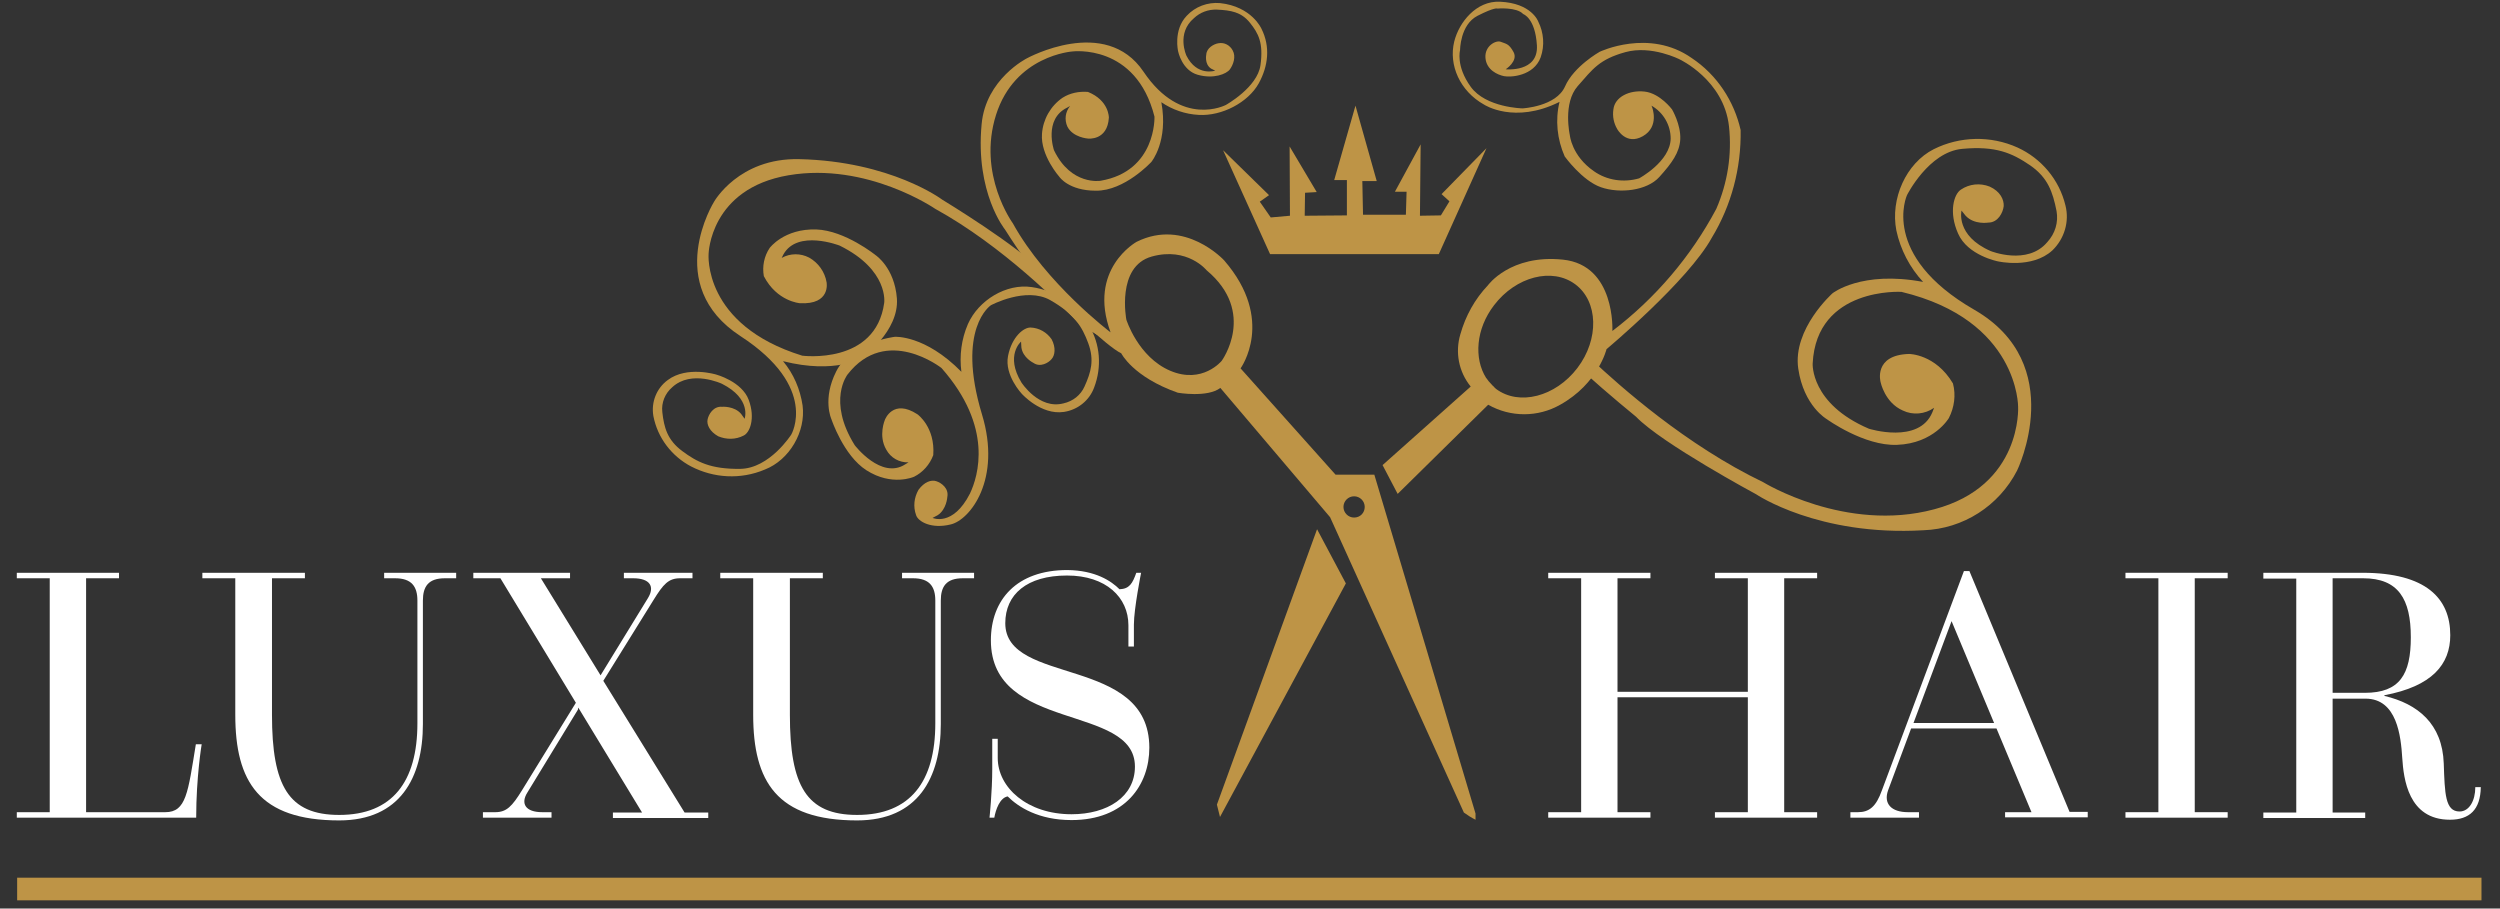
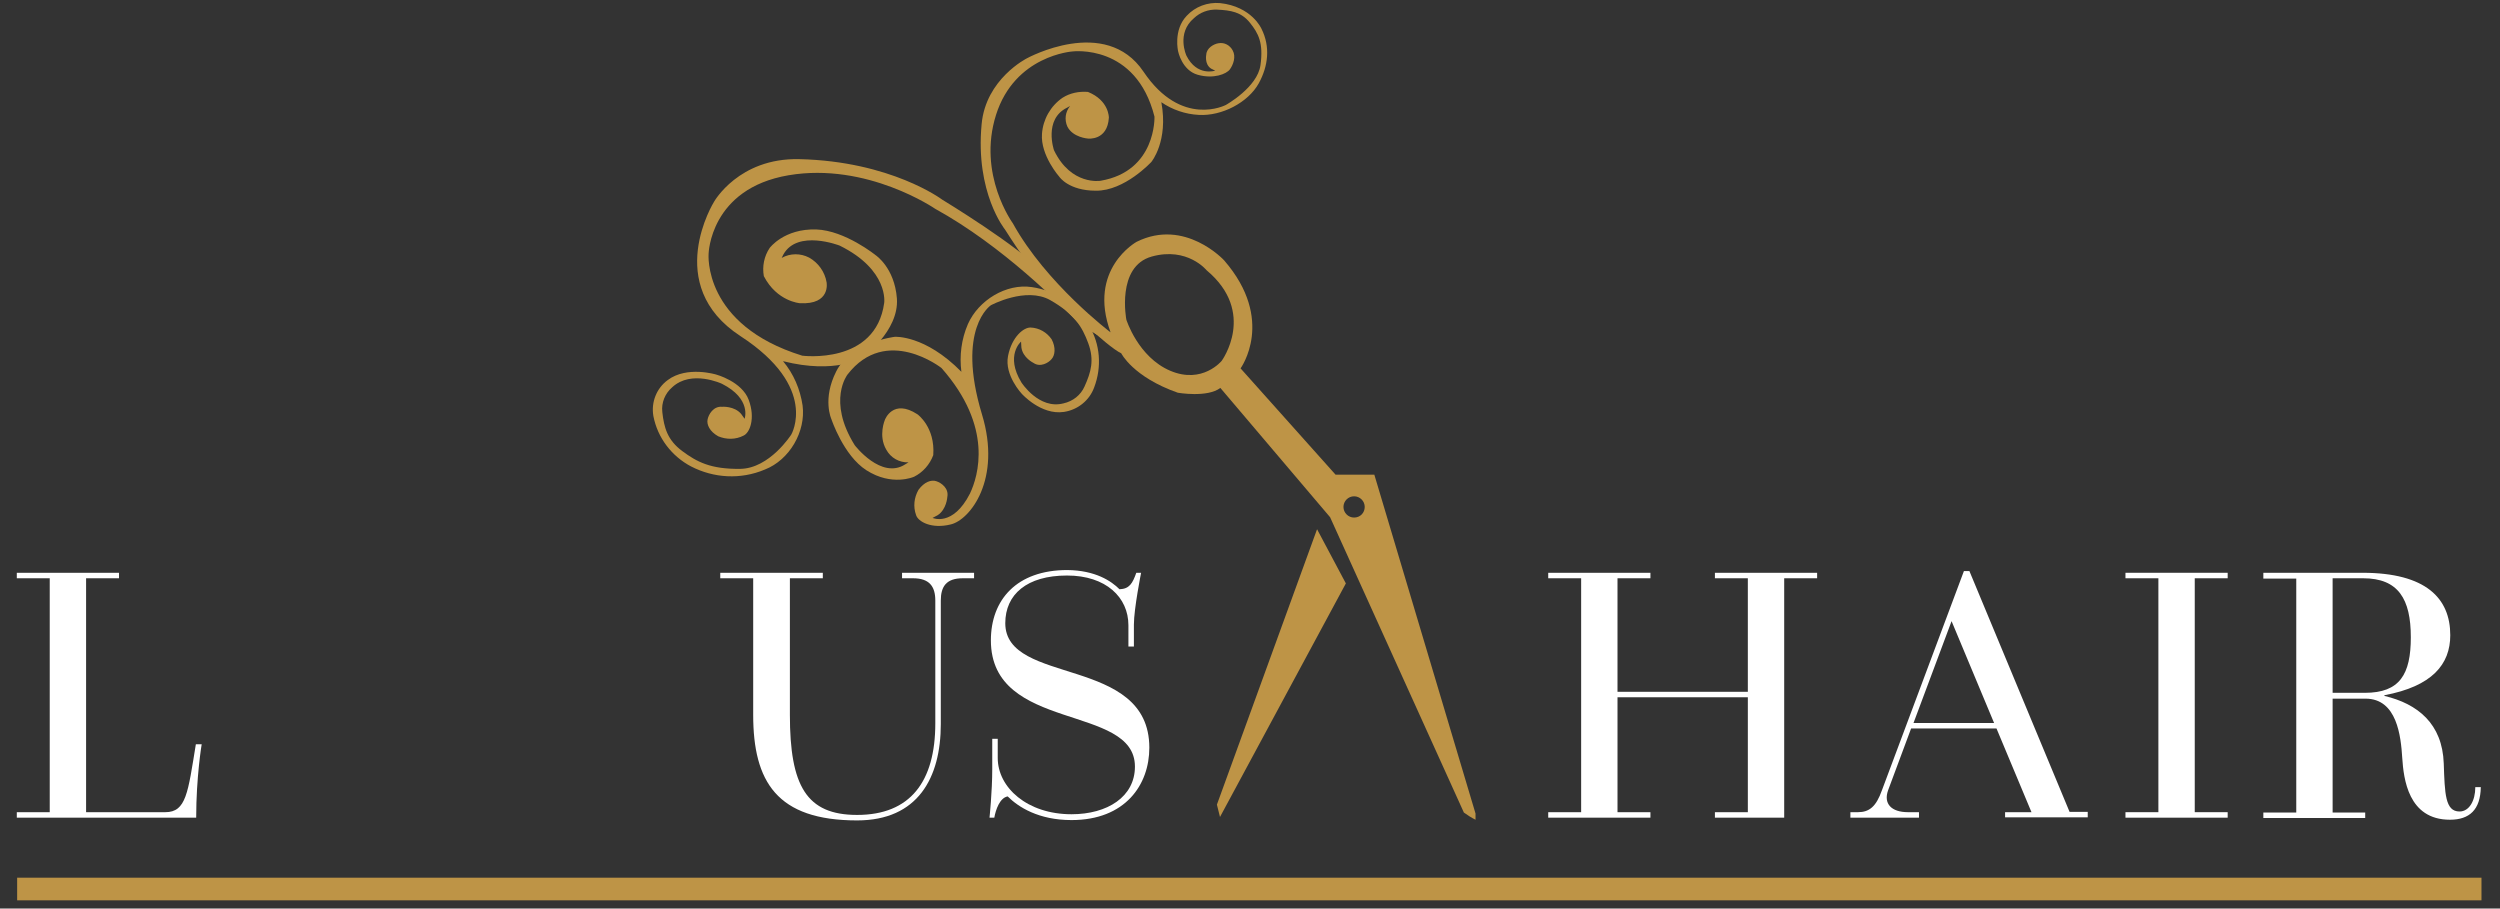
<svg xmlns="http://www.w3.org/2000/svg" version="1.1" id="Ebene_1" x="0px" y="0px" viewBox="0 0 728.9 264.9" style="enable-background:new 0 0 728.9 264.9;" xml:space="preserve">
  <rect x="0" y="0" width="728.9" height="264.9" fill="#333333" stroke="none" />
  <style type="text/css"> .st0{enable-background:new ;} .st1{fill:#FFFFFF;} .st2{fill:#BE9446;} </style>
  <g>
    <g>
      <g class="st0">
        <path class="st1" d="M25.1,236.8h23.1c6.1,0,6.6-5.7,8.9-19.8h1.7c0,0-1.6,9.5-1.6,21.4H4.9v-1.6h9.6v-68.2H4.9V167h29.8v1.6 h-9.6V236.8z" />
      </g>
-       <path class="st1" d="M68.6,168.6H59V167h29.9v1.6h-9.6v39.8c0,20.7,4.8,29.2,19.6,29.2c15.5,0,22.8-9.7,22.8-26.7v-35.8 c0-4.1-1.7-6.5-6.5-6.5H112V167h21v1.6h-3.3c-4.8,0-6.4,2.4-6.4,6.5v36c0,15.7-6.7,28.1-24.4,28.1c-23.4,0-30.3-11.3-30.3-30.8 C68.6,208.4,68.6,168.6,68.6,168.6z" />
-       <path class="st1" d="M175.9,198.5l23.7,38.4h6.9v1.6h-27.8v-1.6h8.5l-18.6-30.6l-0.1,0.6L153.8,231c-2.1,3.3-0.6,5.8,4.3,5.8h2.7 v1.6h-20v-1.6h3.6c3.3,0,4.9-1.7,7.8-6.4l15.7-25.5l-22-36.3H138V167h28.2v1.6h-8.5l17.4,28.3l13.8-22.5c2.1-3.4,0.6-5.8-4.3-5.8 h-2.7V167h20v1.6h-3.6c-3.4,0-4.9,1.7-7.8,6.4L175.9,198.5z" />
      <g class="st0">
        <path class="st1" d="M219.6,168.6H210V167h29.9v1.6h-9.6v39.8c0,20.7,4.8,29.2,19.6,29.2c15.5,0,22.8-9.7,22.8-26.7v-35.8 c0-4.1-1.7-6.5-6.5-6.5H263V167h21v1.6h-3.3c-4.8,0-6.4,2.4-6.4,6.5v36c0,15.7-6.7,28.1-24.4,28.1c-23.4,0-30.3-11.3-30.3-30.8 L219.6,168.6L219.6,168.6z" />
      </g>
      <path class="st1" d="M326.4,171.8c2.9-0.1,3.8-1.7,4.9-4.8h1.4c0,0-2.1,10.5-2.1,15.1v6.4H329v-6.2c0-8.1-6.5-14.5-17.9-14.5 c-11.7,0-18,5.5-18,13.9c0,18.3,42,9.3,42,36.3c0,10.8-7,21.1-22.7,21.1c-9.6,0-15.5-3.8-18.6-6.9c-2.3,0.4-3.5,3.9-3.9,6.2h-1.4 c0,0,0.8-7.5,0.8-14.2v-8.8h1.6v5.6c0,8.6,8.6,16.4,21.5,16.4c10.5,0,18.5-5.1,18.5-13.9c0-18.4-42-9.9-42-36.8 c0-11.8,7.5-20.5,22.3-20.5C319.4,166.3,324,169.4,326.4,171.8z" />
-       <path class="st1" d="M451.4,236.8h9.6v-68.2h-9.6V167h29.8v1.6h-9.6v33.1h38v-33.1H500V167h29.8v1.6h-9.6v68.2h9.6v1.6H500v-1.6 h9.6v-33.5h-38v33.5h9.6v1.6h-29.8L451.4,236.8L451.4,236.8z" />
+       <path class="st1" d="M451.4,236.8h9.6v-68.2h-9.6V167h29.8v1.6h-9.6v33.1h38v-33.1H500V167h29.8v1.6h-9.6v68.2v1.6H500v-1.6 h9.6v-33.5h-38v33.5h9.6v1.6h-29.8L451.4,236.8L451.4,236.8z" />
      <path class="st1" d="M584.7,236.8h7.6l-10.2-24.4h-24.9l-6.7,18c-1.4,3.9,0.9,6.4,5.8,6.4h3.2v1.6h-20v-1.6h2.2 c3.3,0,5.3-1.6,7-6.4l23.9-63.9h1.6l29.2,70.2h5.3v1.6h-24.1v-1.5H584.7z M557.9,210.8h23.5L569,181.1L557.9,210.8z" />
      <path class="st1" d="M619.7,236.8h9.6v-68.2h-9.6V167h29.8v1.6h-9.6v68.2h9.6v1.6h-29.8V236.8z" />
      <path class="st1" d="M721.7,229.5h1.6c-0.1,6.6-3.3,9.5-9,9.5c-12.2,0-13.5-12-13.9-18c-0.4-6.3-1.5-17.3-10.7-17.3h-9.6v33.2h9.5 v1.6h-29.7v-1.6h9.6v-68.2h-9.6V167h28.9c18.6,0,25.6,7.5,25.6,18.2c0,8.5-5.3,14.9-19.2,17.5v0.2c9.7,2.3,16.9,8.1,17.3,19.7 c0.3,8.8,0.4,14,4.6,14C719.9,236.6,721.7,233.5,721.7,229.5z M689.5,202c10.2,0,13.4-5.4,13.4-16.2c0-11.1-3.6-17.2-13.9-17.2 h-8.9V202H689.5z" />
    </g>
    <path class="st2" d="M384,154.3l-29.2,80.3l0.9,3.6l36.7-68.1L384,154.3z" />
-     <path class="st2" d="M370.3,74.1h49.2l13.9-30.9l-13.1,13.4l2.3,2.1l-2.5,4.1l-6.1,0.1l0.2-20.8l-7.5,13.8h3.4l-0.2,6.7h-12.5 l-0.2-9.8h4.2l-6.2-22L389,52.5h3.7v10.3l-12.3,0.1l0.1-6.7l3.4-0.2L376,42.7l0.1,20.2l-5.6,0.5l-3.2-4.6l2.7-1.9l-13.4-13.1 L370.3,74.1z" />
    <path class="st2" d="M400.7,138.4h-11.3l-27.7-31c0,0,10.3-14.1-4.8-31.5c0,0-11.4-12.4-25.5-5.4c0,0-14.4,7.9-7.6,26.4 c0,0-18.8-14.2-28.5-31.8c0,0-10.4-14.2-4.9-31.6S312.7,15,312.7,15s18.5-2.4,23.9,19c0,0,0.6,15.9-15.7,18.7c0,0-8.6,1.5-13.6-8.9 c0,0-3.1-9,3.8-12.4l0.9-0.5c-1.4,1.7-1.7,4-0.8,6c1.6,3.2,6,3.5,6,3.5s5.7,0.7,6.1-6.1c0,0,0.1-5-6.1-7.5 c-2.6-0.2-5.2,0.3-7.4,1.7c-3.5,2.4-5.7,6.3-6,10.5c-0.5,6.3,5.1,12.6,5.1,12.6s2.7,4,10.6,4c8.4,0.1,16.2-8.4,16.2-8.4 s5-6,2.9-17.4c3.2,2.2,7,3.5,10.9,3.7c6.7,0.4,14.4-3.6,17.5-9.2c2.8-5.1,3.4-10.7,0.8-15.9c0,0-2.8-6.5-12.1-7.5 c-3.6-0.3-7.2,1-9.7,3.7c-4,4.2-2.5,10.4-2.5,10.4s1.1,5.5,5.7,6.8s8.4-0.2,9.4-1.6s1.8-3.7,0.8-5.5c-0.8-1.5-2.4-2.4-4.1-2.1 c-1.4,0.2-3.5,1.4-3.6,3.3c0,0-0.6,2.8,1.4,4.1l1.2,0.6c0,0-5.3,1.8-8.4-4.4c0,0-3-6.5,2.2-10.9c1.8-1.7,4.2-2.6,6.7-2.5 c4.1,0.2,7.1,0.7,9.6,3.8s4,5.9,3.1,12.4s-10.1,11.6-10.1,11.6s-12.9,6.8-24-9.7s-34-3.9-34-3.9s-12,6-13.2,19.2 c-1.9,20,6.8,30.7,6.8,30.7s10.3,16.5,15.9,20.6c0,0,13.8,13.6,18,15.5c0,0,3.4,6.9,16.5,11.5c0,0,8.6,1.5,12.4-1.4l32,37.7 l39,86.1c1.1,0.8,2.2,1.5,3.4,2.1v-1.8L400.7,138.4z M356.2,105.2c0,0-5.6,6.9-15,2.9s-12.8-14.9-12.8-14.9s-3-15.5,7.4-18.4 s16,4,16,4C366.5,91.1,356.2,105.2,356.2,105.2L356.2,105.2z M394.8,150.9c-1.7,0-3.1-1.4-3.1-3.1s1.4-3.1,3.1-3.1s3.1,1.4,3.1,3.1 S396.6,150.9,394.8,150.9L394.8,150.9z" />
-     <path class="st2" d="M493.2,16.9c-12.4-8.7-26.8-1.8-26.8-1.8s-7.5,4.2-10.1,10.1s-12.4,6.4-12.4,6.4s-10.7-0.2-15.1-6.3 s-3.1-10.7-3.1-10.7s0-7.4,5.1-10s5.8-2.1,5.8-2.1s5.6-0.5,7.5,1.6c0,0,3.5,1.1,4,9.1s-9.1,7-9.1,7s3.7-2.4,2.3-5s-2.3-2.4-3.7-3 s-4.8,1.2-4.5,4.7s3.5,4.9,5.4,5.3s8.7,0,10.7-5.5c1.2-3.4,0.9-7.2-0.7-10.4c0,0-1.9-5.4-11.2-5.8c-6.9-0.3-11.9,6-13.3,11.6 c-1.7,6.9,1.7,14.5,8.7,18.4c0,0,8.8,5.8,22-0.8c-1.3,5.3-0.7,10.9,1.5,15.9c0,0,5.1,7.1,10.6,9s13.4,1,17-3s5.9-7.1,6.1-11 c0.2-4.3-2.4-8.7-2.4-8.7s-3.5-4.7-8-5.2s-8.7,1.6-9.1,5.2c-0.3,2,0.1,4,1.1,5.7c0,0,2.6,4.9,7.5,2.1s2.7-8.4,2.7-8.4l-0.2-0.5 c3.5,2,5.6,5.7,5.6,9.6c-0.1,6.7-9.2,11.6-9.2,11.6c-4.5,1.3-9.4,0.6-13.2-2.1c-6.5-4.5-7-10.5-7-10.5s-2.1-9.3,2.3-14.3 s6.3-7.8,13.9-9.9s15.8,2.1,15.8,2.1s12.9,6,14.4,19.5c0.9,8.2-0.4,16.5-3.7,24.1c-7.4,13.9-17.7,26-30.3,35.6 c0,0,1-19.2-14.4-20.8s-21.9,7.5-21.9,7.5c-3.8,4-6.5,8.9-8,14.2c-1.6,5.3-0.5,11,3,15.3l-25.7,22.9l4.4,8.4l26.4-26 c6.5,3.7,14.5,3.7,21,0c11.1-6.2,13.5-16.2,13.5-16.2s23.8-19.9,30.7-32.5c5.7-9.4,8.6-20.3,8.4-31.4 C505.6,29.5,500.6,21.8,493.2,16.9L493.2,16.9z M459.9,107.3c-6.4,8.4-17,11.1-23.7,6.1c-0.3-0.2-0.5-0.5-0.8-0.8 c-0.2-0.1-0.3-0.3-0.5-0.5c-0.6-0.6-1.1-1.2-1.5-1.8l-0.1-0.1c-3.6-5.7-3-14.3,2.3-21.2c6.4-8.4,17-11.1,23.7-6.1 S466.3,98.9,459.9,107.3z" />
    <path class="st2" d="M201.5,136c-5.7-3-9.8-8.4-11-14.7c-0.7-4,0.9-8.1,4.2-10.5c5.6-4.2,14.1-1.6,14.1-1.6s7.5,2,9.5,7.4 s0.3,9.6-1.5,10.4c-2.3,1.2-5,1.2-7.4,0.2c-2.5-1.4-3.4-3.4-3.1-4.9s1.7-3.9,4.2-3.7c0,0,3.6-0.3,5.6,2.1l1,1.4 c0,0,2.1-5.8-6.6-10.2c0,0-8.9-4.2-14.5,1c-2.1,1.8-3.2,4.5-2.9,7.2c0.5,4.6,1.5,8.2,5.8,11.4s8.3,5.3,16.9,5.2s14.9-10,14.9-10 s8.1-13.8-14.8-28.7s-7.7-39.2-7.7-39.2S215.4,46,233,46.4c26.8,0.6,41.7,11.8,41.7,11.8s22.9,13.9,28.9,20.9 c0,0,16.7,15.2,21.3,21.4c-2.8-1.6-5.5-3.2-8-4.6c-0.5-0.3-1.1-0.6-1.6-0.8c-6-6.3-23-23.4-42.6-34.2c0,0-19.9-13.7-42.8-9.8 S206.6,74,206.6,74s-1.8,20.7,27.3,29.7c0,0,21.4,2.8,23.9-15.4c0,0,1.4-9.6-13-16.7c0,0-12.3-4.8-16.4,2.6l-0.5,1 c2.5-1.4,5.5-1.4,8-0.1c2.7,1.5,4.6,4.2,5.1,7.2c0,0,1.3,6.6-7.8,6.1c0,0-6.7-0.5-10.5-7.9c-0.5-2.9,0.1-5.8,1.7-8.2 c0,0,4.2-5.7,13.6-5.4c8.4,0.3,17.3,7.5,17.3,7.5s5.5,3.6,6.2,12.6c0.7,9.6-10.1,17.3-10.1,17.3s-7.7,4.9-23.1,1 c3.1,3.7,5,8.2,5.7,12.9c1,7.6-3.8,15.9-11,18.7C215.9,139.9,208.1,139.4,201.5,136L201.5,136z" />
    <g>
      <rect x="5" y="255.9" class="st2" width="718.5" height="6.6" />
    </g>
-     <path class="st2" d="M573.1,62.9c2.5,2.7,6.6,2,6.6,2c2.9,0,4.3-3,4.5-4.8c0.1-1.9-1-4.3-4.1-5.7c-2.8-1.1-5.9-0.8-8.4,0.9 c-2,1.3-3.6,6.5-0.8,12.8c2.8,6.4,11.6,8.1,11.6,8.1s9.9,2.3,15.9-3.2c3.5-3.4,5-8.4,3.8-13.1c-1.8-7.5-7-13.7-14-16.9l0,0 c-7.8-3.5-16.8-3.3-24.4,0.5c-8.1,4.1-12.7,14.5-10.9,23.7c1.2,5.6,3.9,10.8,7.8,15c-18-3.4-26.4,3.3-26.4,3.3s-11.7,10.4-10,22 c1.6,10.9,8.3,14.7,8.3,14.7s10.9,7.9,20.5,7.5c10.8-0.4,15.1-7.8,15.1-7.8c1.6-3.1,2.1-6.7,1.2-10.1c-5.1-8.6-12.8-8.6-12.8-8.6 c-10.5,0.3-8.3,8.2-8.3,8.2s1.2,6,6.5,8.3c2.9,1.4,6.4,1.1,9.1-0.8l-0.5,1.3c-3.9,9.4-18.5,4.8-18.5,4.8c-17.1-7.3-16.4-19-16.4-19 c1.1-22.4,25.9-20.9,25.9-20.9c34.2,8.2,34,33.5,34,33.5s1.3,23.1-24.5,29.9c-25.8,6.9-49.8-7.9-49.8-7.9 c-22.5-10.8-41.9-28.1-50-35.7c-0.7,1.2-1.6,2.3-2.5,3.4c7.4,6.7,15.4,13.2,15.4,13.2c7.5,7.8,35,22.6,35,22.6s18.1,12.3,48.8,10.5 c11.6-0.4,22-7.1,27.3-17.4c0,0,15.1-31-12.5-46.9S556,56.9,556,56.9s6.3-12.6,16.1-13.5s14.5,1.2,19.8,4.8 c5.2,3.6,6.6,7.8,7.7,13.3c0.6,3.3-0.4,6.6-2.7,9.1c-5.8,6.9-16.5,2.6-16.5,2.6c-10.3-4.5-8.5-11.8-8.5-11.8L573.1,62.9z" />
    <path class="st2" d="M317.5,94.9c-3.6-6.1-9.7-10.2-16.7-11.2c-7.4-1.1-15.5,3.8-18.6,10.8c-1.9,4.4-2.5,9.2-1.9,13.9 c-10.6-10.8-19.4-10.2-19.4-10.2s-12.8,1.5-17.1,10.1c-4.1,8.1-1.4,13.9-1.4,13.9s3.5,10.6,10.2,14.9c7.5,4.8,13.9,1.9,13.9,1.9 c2.6-1.3,4.6-3.6,5.6-6.3c0.6-8.2-4.6-11.9-4.6-11.9c-7.2-4.7-9.5,1.6-9.5,1.6s-2,4.6,0.4,8.7c1.3,2.4,3.8,3.8,6.5,3.7l-1,0.6 c-7,4.5-14.7-5.6-14.7-5.6c-8.1-13-2.1-20.6-2.1-20.6c11.3-14.6,27.4-1.9,27.4-1.9c15.2,17.2,10.7,31.5,8.3,36.6 c-5,9.8-10.9,7.1-10.9,7.1l1.5-0.8c2.6-1.7,2.8-5.3,2.8-5.3c0.5-2.5-1.7-4.1-3.2-4.6c-1.5-0.5-3.5,0.2-5.2,2.5 c-1.3,2.3-1.6,4.9-0.7,7.4c0.6,1.9,4.5,4.1,10.1,2.7c5.6-1.3,14.9-13.1,9.1-32.1c-7.6-25.1,2.6-31.8,2.6-31.8s10.2-5.5,17.3-1.5 c7,4,9.3,7.7,11.1,12.6c1.8,4.9,0.8,8.4-1.1,12.6c-1.1,2.5-3.4,4.3-6.1,4.9c-7.2,1.9-12.3-6.1-12.3-6.1c-4.8-7.9-0.1-11.9-0.1-11.9 l0.1,1.7c0.4,3,3.5,4.5,3.5,4.5c2,1.4,4.4,0,5.3-1.1c1-1.1,1.3-3.4,0-5.8c-1.4-2-3.6-3.3-6.1-3.4c-2-0.1-5.5,2.7-6.6,8.3 c-1.1,5.6,4,11,4,11s5.6,6.3,12.3,5.3c4-0.6,7.4-3.3,8.8-7.1C321.3,107,320.8,100.3,317.5,94.9z" />
  </g>
</svg>